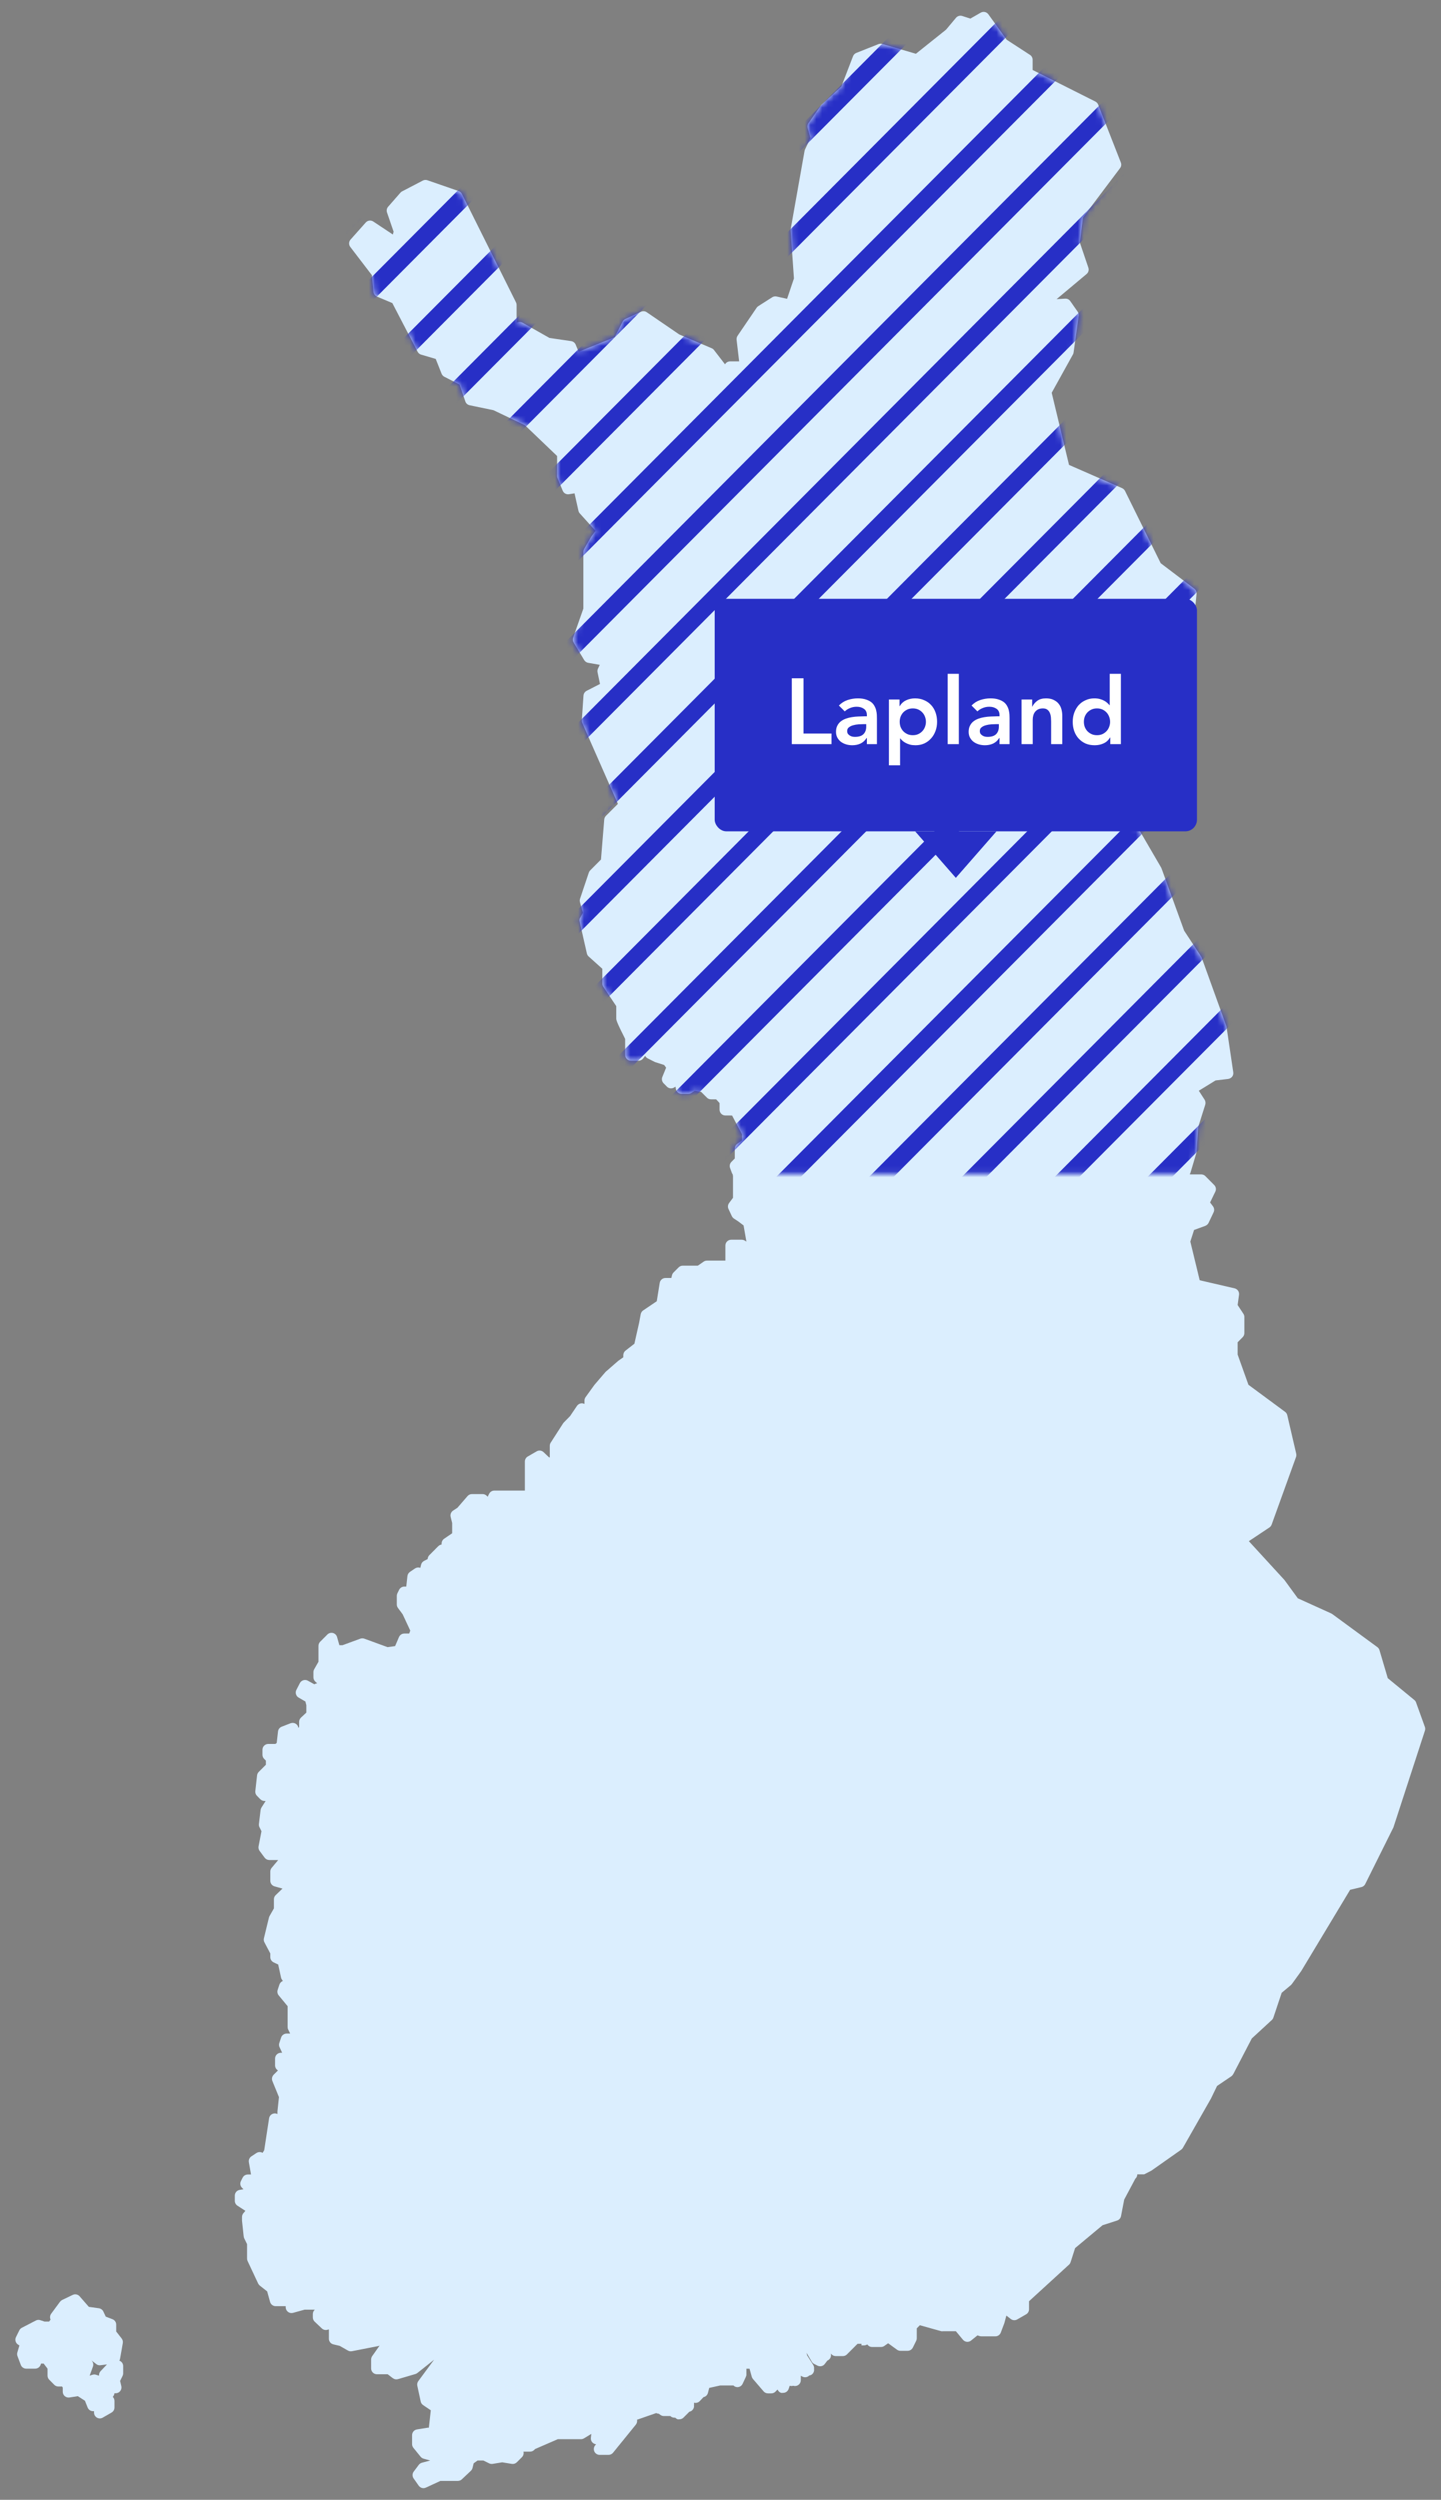
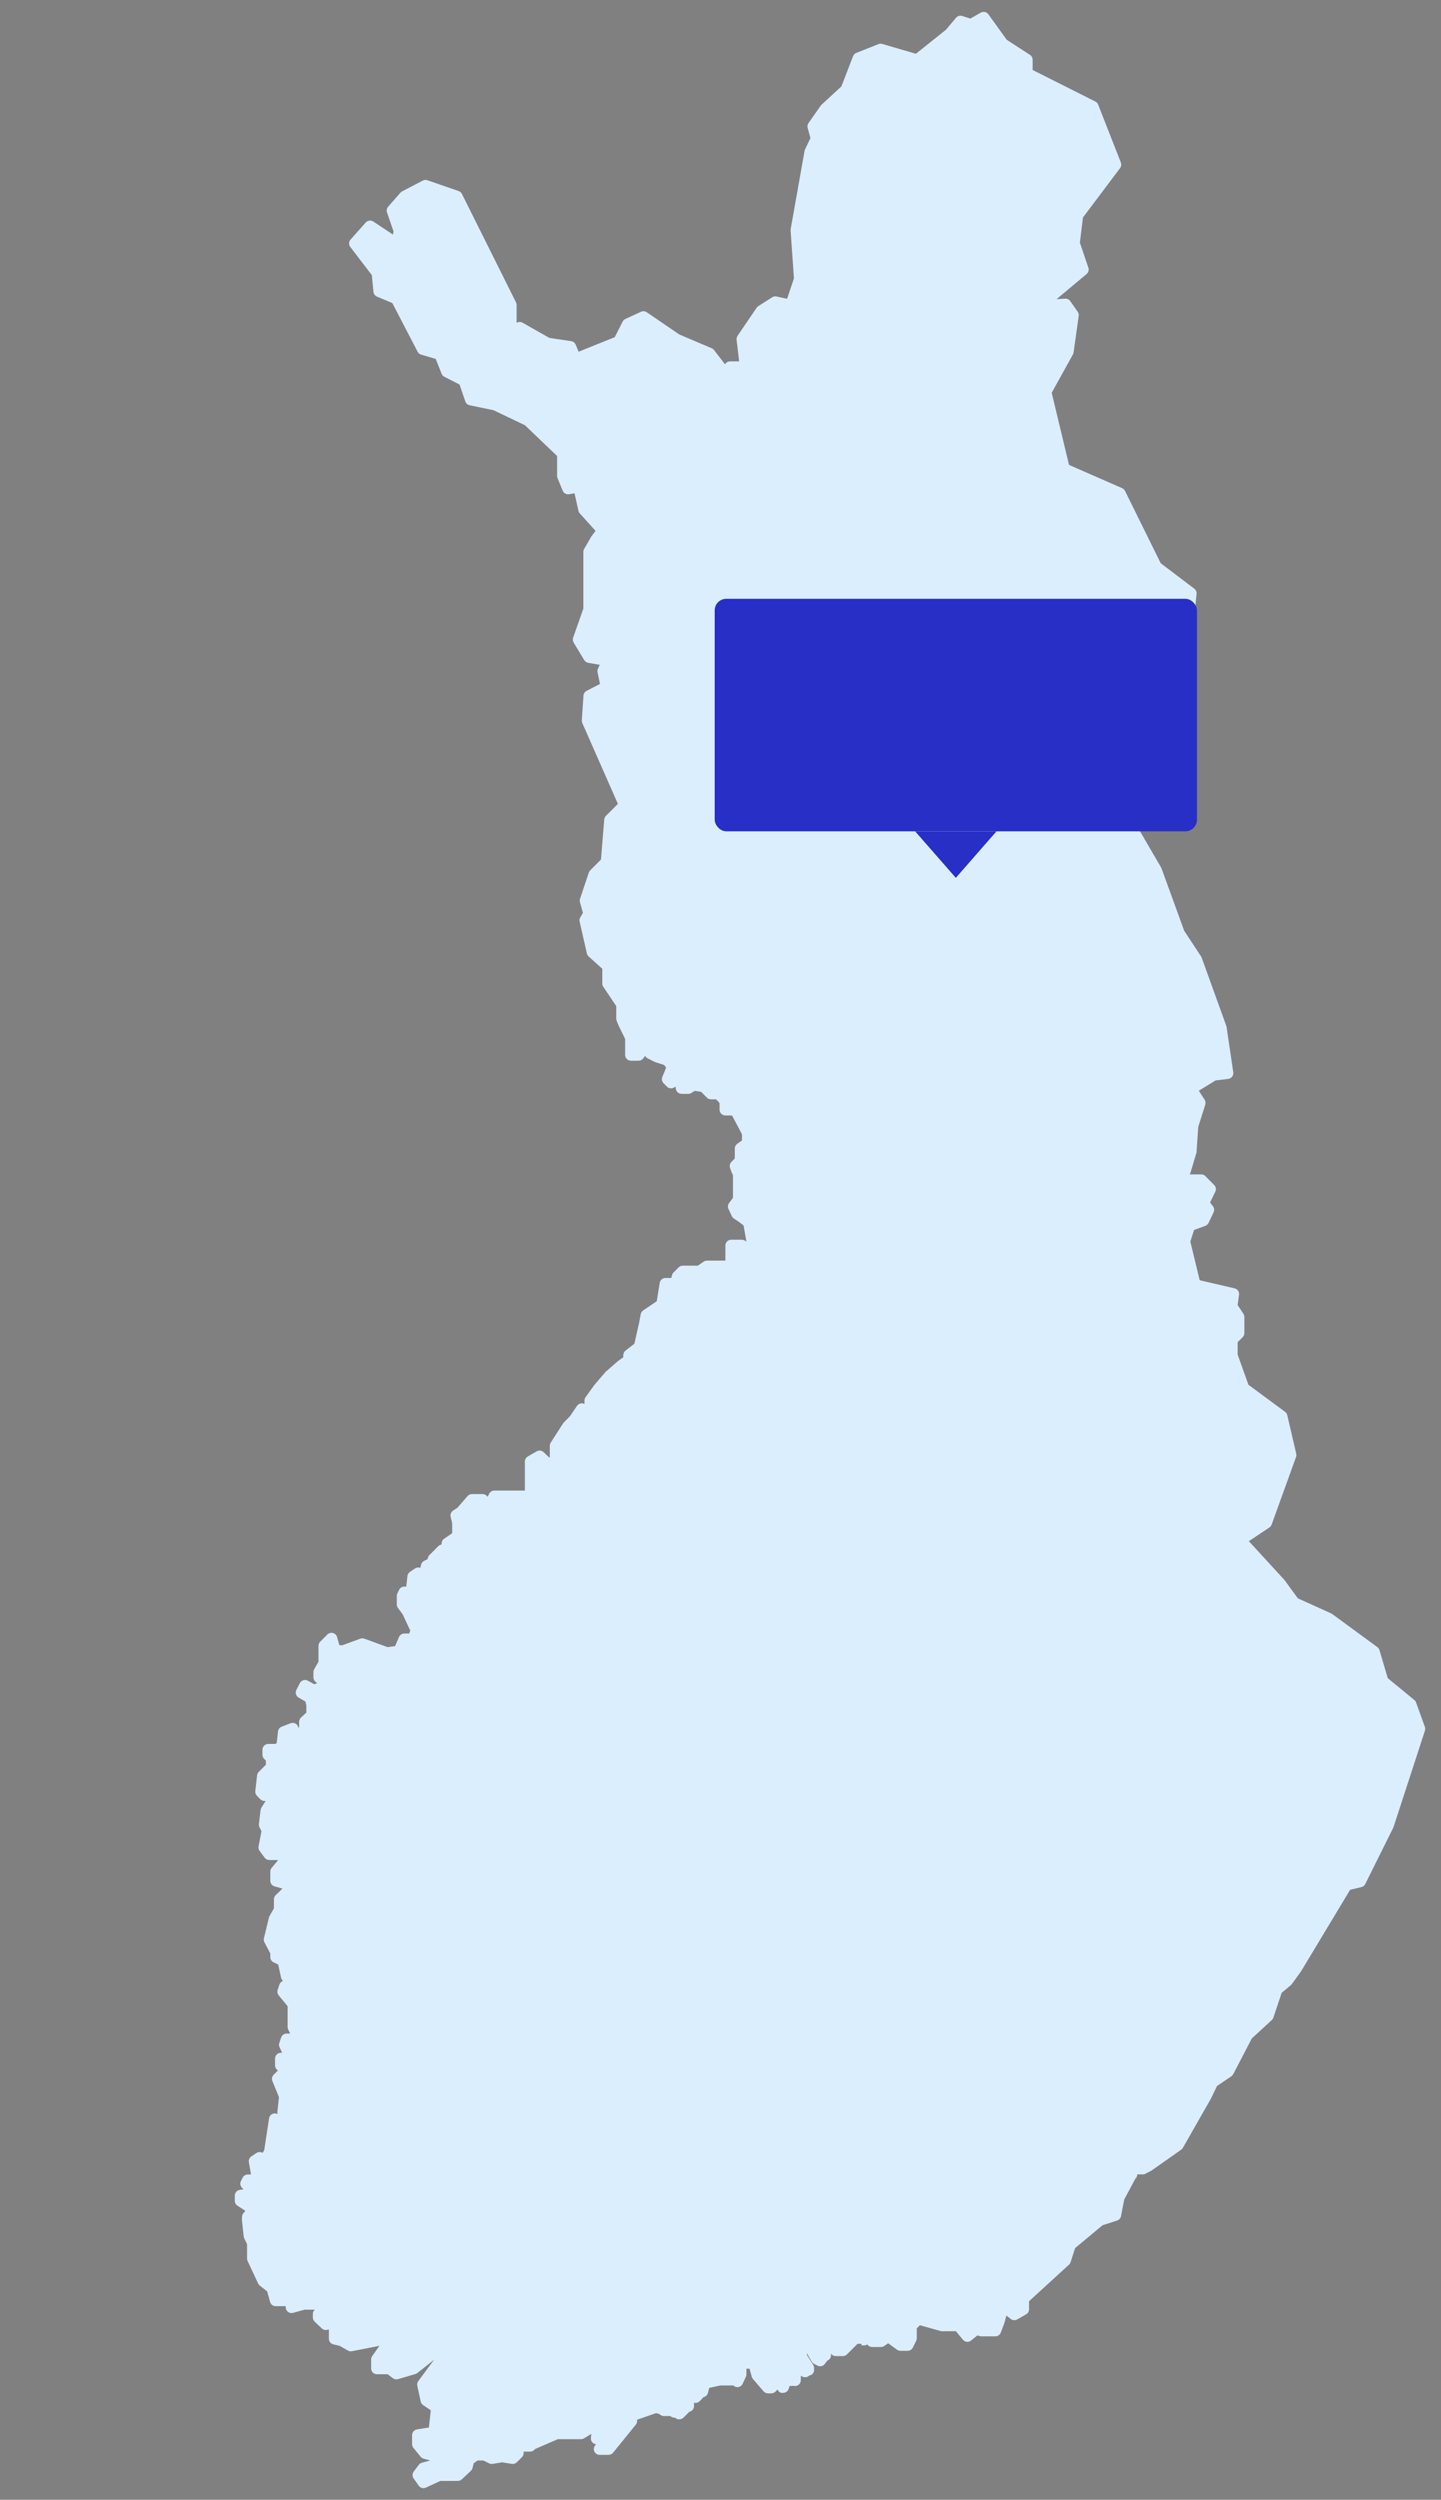
<svg xmlns="http://www.w3.org/2000/svg" width="248" height="430" viewBox="0 0 248 430" fill="none">
  <rect x="0" y="0" width="248" height="430" fill="#808080" stroke="none" />
  <path d="M243.71 292.85L245.24 297.09C245.303 297.292 245.299 297.51 245.23 297.71L239.85 314.22C239.844 314.243 239.838 314.266 239.83 314.289C239.821 314.313 239.811 314.337 239.8 314.36L235 324C234.945 324.14 234.859 324.266 234.748 324.368C234.637 324.47 234.505 324.546 234.36 324.59L232.36 325.07L223.93 339.07L222.35 341.26C222.303 341.325 222.249 341.385 222.19 341.44L220.58 342.79L219.15 347.06C219.096 347.217 219.003 347.358 218.88 347.47L215.44 350.64L212.25 356.77C212.172 356.915 212.063 357.041 211.93 357.14L209.46 358.81L208.41 360.98L203.58 369.45C203.506 369.575 203.407 369.683 203.29 369.77L198.2 373.35L198.08 373.42L196.91 374.02H195.73C195.73 374.162 195.7 374.302 195.641 374.432C195.583 374.561 195.497 374.676 195.39 374.77L193.48 378.35L192.93 381.2C192.896 381.375 192.817 381.537 192.699 381.671C192.581 381.805 192.43 381.904 192.26 381.96L189.75 382.77L185.03 386.7L184.25 389.13C184.196 389.295 184.1 389.443 183.97 389.56L177.1 395.84V397.23C177.099 397.404 177.053 397.576 176.965 397.727C176.877 397.877 176.752 398.003 176.6 398.09L175.07 398.97C174.899 399.069 174.702 399.116 174.505 399.104C174.307 399.091 174.118 399.02 173.96 398.9L173.2 398.31L172.85 399.61L172.24 401.23C172.169 401.421 172.04 401.586 171.872 401.702C171.704 401.819 171.505 401.881 171.3 401.88H168.9C168.792 401.879 168.684 401.862 168.58 401.83L168.23 401.71L167.13 402.6C166.927 402.767 166.666 402.847 166.404 402.823C166.142 402.798 165.9 402.672 165.73 402.47L164.51 401H162.28C162.188 401.015 162.093 401.015 162 401L158.31 399.97L157.78 400.5V402.2C157.783 402.356 157.748 402.51 157.68 402.65L157.1 403.82C157.017 403.986 156.888 404.126 156.729 404.223C156.57 404.32 156.387 404.371 156.2 404.37H154.96C154.752 404.369 154.549 404.302 154.38 404.18L152.85 403.07L152.2 403.53C152.03 403.649 151.828 403.712 151.62 403.71H150.09C149.927 403.71 149.765 403.67 149.62 403.594C149.476 403.517 149.352 403.406 149.26 403.27C149.095 403.381 148.9 403.44 148.7 403.44H148.26V403.16H147.59L145.77 404.98C145.678 405.074 145.567 405.15 145.445 405.201C145.324 405.253 145.193 405.279 145.06 405.28H143.83C143.669 405.28 143.51 405.24 143.368 405.166C143.225 405.091 143.102 404.982 143.01 404.85C143.016 404.886 143.016 404.923 143.01 404.96V405.01C143.037 405.23 142.989 405.453 142.875 405.643C142.761 405.833 142.587 405.979 142.38 406.06L141.95 406.63C141.809 406.817 141.607 406.949 141.378 407.002C141.15 407.055 140.91 407.026 140.7 406.92L140.12 406.63C139.944 406.541 139.798 406.402 139.7 406.23L138.82 404.72L138.9 405.14L139.96 406.81C140.087 407.013 140.136 407.254 140.1 407.49C140.131 407.682 140.105 407.879 140.025 408.057C139.945 408.235 139.815 408.385 139.65 408.49C139.535 408.561 139.405 408.605 139.27 408.62C139.122 408.77 138.93 408.869 138.721 408.903C138.513 408.938 138.299 408.905 138.11 408.81L137.82 408.66V409.43C137.82 409.695 137.715 409.95 137.527 410.137C137.34 410.325 137.086 410.43 136.82 410.43C136.715 410.429 136.611 410.412 136.51 410.38C136.315 410.441 136.106 410.441 135.91 410.38L135.73 410.92C135.661 411.127 135.525 411.305 135.345 411.428C135.164 411.551 134.948 411.611 134.73 411.6C134.628 411.619 134.523 411.619 134.42 411.6C134.285 411.553 134.162 411.478 134.059 411.38C133.955 411.282 133.874 411.162 133.82 411.03L133.45 411.4C133.264 411.585 133.013 411.689 132.75 411.69H132.16C132.018 411.689 131.877 411.657 131.747 411.596C131.618 411.536 131.503 411.448 131.41 411.34L129.59 409.22C129.493 409.11 129.422 408.98 129.38 408.84L129 407.45H128.46V408.63C128.39 408.68 128.39 408.74 128.39 408.8L127.81 410.04C127.731 410.212 127.604 410.358 127.445 410.461C127.285 410.563 127.1 410.619 126.91 410.62C126.761 410.621 126.614 410.587 126.48 410.52C126.385 410.474 126.3 410.409 126.23 410.33H123.96L122.06 410.75L121.84 411.61C121.793 411.792 121.696 411.956 121.56 412.086C121.424 412.215 121.254 412.303 121.07 412.34L120.44 413.01C120.325 413.134 120.18 413.226 120.019 413.279C119.858 413.331 119.687 413.342 119.52 413.31H119.44V413.39C119.455 413.506 119.455 413.624 119.44 413.74C119.473 413.992 119.409 414.247 119.26 414.453C119.111 414.659 118.89 414.801 118.64 414.85L117.64 415.85C117.548 415.944 117.437 416.02 117.315 416.071C117.194 416.123 117.063 416.149 116.93 416.15C116.828 416.165 116.723 416.165 116.62 416.15C116.464 416.09 116.323 415.994 116.21 415.87H116.05C115.909 415.869 115.769 415.839 115.64 415.78C115.54 415.732 115.449 415.668 115.37 415.59H114.25C114.034 415.59 113.823 415.52 113.65 415.39L113.38 415.19C113.224 415.189 113.07 415.151 112.93 415.08L109.85 416.15C109.786 416.176 109.719 416.193 109.65 416.2V416.45C109.648 416.68 109.567 416.903 109.42 417.08L105.5 421.91C105.405 422.024 105.286 422.116 105.151 422.178C105.016 422.24 104.869 422.272 104.72 422.27H103.2C103.009 422.27 102.822 422.215 102.661 422.112C102.5 422.009 102.372 421.862 102.292 421.688C102.212 421.515 102.184 421.322 102.21 421.132C102.236 420.943 102.316 420.765 102.44 420.62L102.59 420.44C102.341 420.418 102.109 420.304 101.94 420.12C101.846 420.015 101.775 419.891 101.732 419.757C101.689 419.622 101.675 419.48 101.69 419.34L101.77 418.66L100.52 419.42C100.364 419.517 100.184 419.569 100 419.57H96L92.1 421.26L91.94 421.42C91.847 421.513 91.736 421.586 91.614 421.636C91.492 421.685 91.362 421.711 91.23 421.71H90.09C90.133 421.877 90.131 422.053 90.085 422.219C90.04 422.386 89.952 422.538 89.83 422.66L88.96 423.53C88.849 423.644 88.712 423.73 88.561 423.781C88.409 423.831 88.248 423.845 88.09 423.82L86.43 423.55L84.77 423.82C84.572 423.849 84.37 423.817 84.19 423.73L83.19 423.24H82.19L81.52 423.72L81.32 424.53C81.273 424.707 81.18 424.869 81.05 425L79.5 426.46C79.407 426.553 79.296 426.626 79.174 426.676C79.052 426.725 78.922 426.751 78.79 426.75H75.79L73.3 427.9C73.17 427.966 73.026 428 72.88 428C72.719 428 72.56 427.96 72.418 427.886C72.275 427.811 72.152 427.702 72.06 427.57L71.19 426.33C71.067 426.16 71.001 425.955 71.001 425.745C71.001 425.535 71.067 425.33 71.19 425.16L72.07 423.99C72.204 423.81 72.394 423.679 72.61 423.62L74.04 423.24L72.89 422.92C72.689 422.863 72.511 422.744 72.38 422.58L71.14 421.05C70.997 420.871 70.919 420.649 70.92 420.42V418.89C70.917 418.65 71 418.417 71.155 418.234C71.309 418.05 71.524 417.928 71.76 417.89L73.58 417.6C73.656 417.585 73.734 417.585 73.81 417.6L74.14 414.6L72.81 413.7C72.599 413.554 72.452 413.332 72.4 413.08L71.82 410.38C71.791 410.24 71.791 410.095 71.822 409.955C71.853 409.816 71.914 409.684 72 409.57L74.71 405.9L71.84 408.18C71.738 408.259 71.623 408.32 71.5 408.36L68.5 409.24C68.35 409.285 68.191 409.294 68.036 409.266C67.882 409.239 67.736 409.175 67.61 409.08L66.72 408.4H64.87C64.605 408.4 64.351 408.295 64.163 408.107C63.976 407.92 63.87 407.665 63.87 407.4V405.87C63.873 405.663 63.936 405.462 64.05 405.29L65.34 403.46C65.253 403.508 65.158 403.542 65.06 403.56L60.56 404.44C60.323 404.484 60.078 404.442 59.87 404.32L58.47 403.52L57.37 403.26C57.147 403.207 56.948 403.079 56.808 402.897C56.667 402.715 56.594 402.49 56.6 402.26V400.7H56.5C56.319 400.785 56.116 400.813 55.918 400.781C55.72 400.749 55.536 400.658 55.39 400.52L54.15 399.35C54.053 399.257 53.975 399.145 53.922 399.022C53.869 398.898 53.841 398.765 53.84 398.63V398.04C53.84 397.898 53.871 397.758 53.93 397.628C53.988 397.499 54.074 397.384 54.18 397.29H52.43L50.43 397.84C50.282 397.88 50.126 397.886 49.975 397.857C49.825 397.827 49.683 397.763 49.56 397.67C49.438 397.576 49.339 397.455 49.272 397.316C49.204 397.177 49.169 397.024 49.17 396.87V396.69H47.48C47.256 396.698 47.035 396.631 46.854 396.498C46.672 396.366 46.541 396.176 46.48 395.96L45.98 394.15L44.71 393.15C44.595 393.052 44.5 392.934 44.43 392.8L42.61 388.92C42.55 388.788 42.52 388.645 42.52 388.5V386.02L42.03 385.02C41.99 384.917 41.96 384.809 41.94 384.7L41.65 382V381.35C41.65 381.218 41.675 381.088 41.725 380.966C41.774 380.844 41.848 380.733 41.94 380.64L42.23 380.29L40.87 379.41C40.73 379.32 40.614 379.195 40.533 379.049C40.453 378.902 40.411 378.737 40.41 378.57V377.69C40.407 377.45 40.49 377.217 40.645 377.034C40.799 376.85 41.014 376.728 41.25 376.69L41.9 376.58L41.65 376.33C41.502 376.182 41.405 375.992 41.37 375.786C41.336 375.579 41.368 375.367 41.46 375.18L41.75 374.6C41.833 374.432 41.961 374.29 42.12 374.191C42.279 374.092 42.463 374.04 42.65 374.04H43.2L42.83 371.93C42.797 371.741 42.819 371.545 42.893 371.368C42.968 371.191 43.092 371.039 43.25 370.93L44.13 370.35C44.351 370.203 44.62 370.149 44.88 370.2C44.99 370.221 45.095 370.261 45.19 370.32L45.47 369.87L46.31 364.38C46.338 364.197 46.417 364.025 46.537 363.884C46.657 363.742 46.814 363.637 46.99 363.58C47.242 363.499 47.515 363.52 47.75 363.64V363.18L48.01 360.73L46.88 357.97C46.806 357.789 46.786 357.59 46.824 357.398C46.861 357.207 46.954 357.03 47.09 356.89L47.84 356.14C47.688 356.052 47.561 355.925 47.473 355.772C47.386 355.619 47.34 355.446 47.34 355.27V354.1C47.34 353.835 47.446 353.58 47.633 353.393C47.821 353.205 48.075 353.1 48.34 353.1H48.56L48.09 352.1C47.996 351.862 47.996 351.598 48.09 351.36L48.38 350.48C48.447 350.281 48.575 350.109 48.746 349.987C48.916 349.865 49.121 349.799 49.33 349.8H49.94L49.61 349.13C49.535 348.992 49.498 348.837 49.5 348.68V345.09L47.98 343.25C47.864 343.115 47.785 342.95 47.754 342.775C47.722 342.599 47.738 342.418 47.8 342.25L48.09 341.37C48.137 341.229 48.214 341.101 48.316 340.994C48.418 340.886 48.542 340.803 48.68 340.75L48.5 340.48C48.429 340.378 48.382 340.262 48.36 340.14L47.88 337.92L47.09 337.55C46.919 337.468 46.774 337.339 46.673 337.178C46.572 337.017 46.519 336.83 46.52 336.64V336.02L45.52 334.13C45.398 333.911 45.362 333.654 45.42 333.41L46.29 329.83C46.317 329.739 46.353 329.652 46.4 329.57L47.14 328.27V326.71C47.14 326.578 47.165 326.448 47.215 326.326C47.264 326.204 47.338 326.093 47.43 326L48.62 324.86L47.25 324.48C47.034 324.419 46.844 324.288 46.712 324.107C46.58 323.925 46.512 323.704 46.52 323.48V321.95C46.517 321.713 46.599 321.482 46.75 321.3L47.88 319.95H46.35C46.195 319.95 46.042 319.914 45.903 319.844C45.764 319.775 45.644 319.674 45.55 319.55L44.68 318.38C44.597 318.268 44.538 318.14 44.507 318.004C44.476 317.868 44.474 317.727 44.5 317.59L45 315L44.72 314.42C44.589 314.223 44.533 313.985 44.56 313.75L44.85 311.34C44.868 311.19 44.919 311.047 45 310.92L45.72 309.79C45.654 309.8 45.587 309.8 45.52 309.79C45.389 309.791 45.258 309.765 45.136 309.716C45.015 309.666 44.904 309.593 44.81 309.5L44.23 308.91C44.125 308.805 44.044 308.678 43.994 308.538C43.944 308.398 43.925 308.248 43.94 308.1L44.24 305.4C44.263 305.174 44.362 304.962 44.52 304.8L45.76 303.56V302.85L45.47 302.56C45.376 302.467 45.301 302.357 45.249 302.235C45.198 302.113 45.171 301.982 45.17 301.85V300.98C45.17 300.715 45.276 300.46 45.463 300.273C45.651 300.085 45.905 299.98 46.17 299.98H47.38L47.62 299.82L47.85 297.82C47.873 297.639 47.945 297.469 48.058 297.326C48.17 297.183 48.32 297.074 48.49 297.01L50.01 296.42C50.152 296.366 50.304 296.344 50.455 296.358C50.606 296.371 50.752 296.418 50.883 296.496C51.013 296.574 51.123 296.681 51.206 296.808C51.289 296.935 51.342 297.079 51.36 297.23L51.48 297.05V296.19C51.48 296.054 51.507 295.918 51.56 295.793C51.613 295.667 51.692 295.554 51.79 295.46L52.72 294.59V293.31L52.56 292.68L51.4 292.01C51.179 291.884 51.015 291.678 50.941 291.434C50.867 291.191 50.888 290.928 51 290.7L51.6 289.53C51.662 289.408 51.748 289.299 51.852 289.212C51.957 289.124 52.079 289.059 52.21 289.02C52.341 288.98 52.479 288.968 52.615 288.983C52.751 288.999 52.882 289.042 53 289.11L54.1 289.72L54.2 289.67C54.32 289.603 54.454 289.566 54.59 289.56L54.25 289.24C54.152 289.146 54.073 289.033 54.02 288.907C53.967 288.781 53.94 288.646 53.94 288.51V287.64C53.939 287.465 53.984 287.292 54.07 287.14L54.81 285.84V283.11C54.81 282.978 54.835 282.848 54.885 282.726C54.934 282.604 55.008 282.493 55.1 282.4L56.34 281.16C56.461 281.038 56.611 280.949 56.775 280.902C56.94 280.855 57.114 280.851 57.28 280.89C57.448 280.93 57.602 281.013 57.728 281.13C57.855 281.248 57.948 281.396 58 281.56L58.41 283H58.94L62.02 281.87C62.241 281.795 62.48 281.795 62.7 281.87L66.7 283.33L68 283.15L68.66 281.61C68.736 281.426 68.865 281.268 69.031 281.158C69.196 281.047 69.391 280.989 69.59 280.99H70.42L70.61 280.49L69.3 277.68L68.49 276.59C68.363 276.42 68.293 276.213 68.29 276V274.5C68.291 274.343 68.329 274.189 68.4 274.05L68.69 273.47C68.773 273.302 68.901 273.16 69.06 273.061C69.219 272.962 69.403 272.91 69.59 272.91H69.92L70.12 271.1C70.137 270.955 70.185 270.816 70.261 270.691C70.337 270.567 70.439 270.461 70.56 270.38L71.43 269.79C71.563 269.702 71.715 269.647 71.873 269.63C72.031 269.612 72.192 269.633 72.34 269.69L72.47 269.15C72.504 269.009 72.568 268.877 72.658 268.763C72.748 268.649 72.861 268.556 72.99 268.49L73.6 268.18C73.609 267.928 73.713 267.689 73.89 267.51L75.42 265.97C75.576 265.812 75.78 265.71 76 265.68V265.51C76 265.346 76.04 265.185 76.117 265.04C76.194 264.895 76.305 264.772 76.44 264.68L77.82 263.74V261.98L77.56 260.93C77.509 260.73 77.52 260.518 77.594 260.325C77.667 260.131 77.799 259.965 77.97 259.85L78.73 259.35L80.46 257.35C80.554 257.24 80.671 257.152 80.802 257.092C80.933 257.031 81.076 257 81.22 257H83C83.138 256.992 83.275 257.013 83.405 257.062C83.534 257.11 83.651 257.184 83.75 257.28L83.93 257.46L84.18 256.95C84.263 256.785 84.391 256.646 84.548 256.549C84.705 256.452 84.886 256.4 85.07 256.4H90.33V251.4C90.331 251.223 90.378 251.049 90.468 250.896C90.557 250.743 90.686 250.617 90.84 250.53L92.36 249.65C92.547 249.542 92.764 249.497 92.979 249.522C93.193 249.547 93.394 249.641 93.55 249.79L94.5 250.69H94.62V248.69C94.621 248.498 94.676 248.311 94.78 248.15L96.89 244.87C96.921 244.816 96.958 244.766 97 244.72L98.11 243.59L99.3 241.83C99.383 241.706 99.493 241.602 99.621 241.526C99.749 241.45 99.892 241.404 100.04 241.39C100.23 241.373 100.421 241.412 100.59 241.5V240.92C100.589 240.713 100.652 240.51 100.77 240.34L102.3 238.22L104.17 236.04C104.202 235.998 104.239 235.961 104.28 235.93L106.38 234.1L107.27 233.47V233.11C107.27 232.955 107.307 232.802 107.376 232.663C107.445 232.524 107.546 232.403 107.67 232.31L109.18 231.14L109.99 227.55L110.27 226.05C110.295 225.921 110.345 225.798 110.417 225.688C110.489 225.578 110.582 225.484 110.69 225.41L113.03 223.83L113.54 220.67C113.579 220.433 113.701 220.218 113.884 220.064C114.068 219.91 114.301 219.827 114.54 219.83H115.54L115.65 219.36C115.694 219.178 115.787 219.012 115.92 218.88L116.79 218.01C116.883 217.915 116.993 217.84 117.115 217.789C117.237 217.737 117.368 217.711 117.5 217.71H120.1L121.1 217.02C121.27 216.901 121.473 216.838 121.68 216.84H124.84C124.835 216.78 124.835 216.72 124.84 216.66V214.25C124.84 213.985 124.946 213.73 125.133 213.543C125.321 213.355 125.575 213.25 125.84 213.25H127.66C127.852 213.25 128.039 213.306 128.2 213.41L128.46 213.57L127.97 210.79L127.13 210.15L126.3 209.6C126.148 209.498 126.027 209.356 125.95 209.19L125.37 207.95C125.297 207.789 125.268 207.612 125.286 207.436C125.303 207.261 125.367 207.093 125.47 206.95L126.15 206.04V202.26C126.111 202.151 126.09 202.036 126.09 201.92H126.02L125.65 200.92C125.583 200.74 125.568 200.544 125.609 200.356C125.65 200.168 125.744 199.996 125.88 199.86L126.46 199.27V197.57C126.459 197.41 126.497 197.251 126.57 197.109C126.643 196.966 126.75 196.843 126.88 196.75L127.7 196.17V195.11L125.99 191.88C125.898 191.895 125.803 191.895 125.71 191.88H124.84C124.575 191.88 124.321 191.775 124.133 191.587C123.946 191.4 123.84 191.145 123.84 190.88V189.74L123.25 189.1H122.37C122.239 189.101 122.108 189.075 121.986 189.026C121.865 188.976 121.754 188.903 121.66 188.81L120.66 187.81L119.55 187.64L119 188C118.848 188.099 118.672 188.154 118.49 188.16H117.32C117.081 188.163 116.848 188.08 116.664 187.926C116.481 187.772 116.359 187.557 116.32 187.32L116.26 186.92L115.99 187.08C115.799 187.191 115.577 187.235 115.358 187.206C115.139 187.177 114.936 187.076 114.78 186.92L114.2 186.33C114.064 186.19 113.971 186.013 113.933 185.821C113.896 185.629 113.916 185.431 113.99 185.25L114.64 183.65L114.3 183.19L112.79 182.71L112.65 182.65L111.48 182.06C111.332 181.986 111.205 181.876 111.11 181.74L111.03 181.62L110.69 182.07C110.597 182.191 110.478 182.289 110.341 182.357C110.204 182.424 110.053 182.46 109.9 182.46H108.59C108.325 182.46 108.071 182.355 107.883 182.167C107.696 181.98 107.59 181.725 107.59 181.46V178.71C106.06 175.7 106.06 175.42 106.06 175.18V173.07L103.83 169.74C103.721 169.577 103.662 169.386 103.66 169.19V166.64L101.3 164.52C101.149 164.381 101.045 164.2 101 164L99.77 158.58C99.713 158.391 99.713 158.189 99.77 158L100.32 157.01L99.82 155.21C99.761 155.018 99.761 154.812 99.82 154.62L101.34 150.09C101.39 149.947 101.473 149.817 101.58 149.71L103.43 147.85L103.99 140.98C104.006 140.743 104.105 140.52 104.27 140.35L106.34 138.28L100.21 124.36C100.149 124.211 100.122 124.051 100.13 123.89L100.42 119.66C100.431 119.487 100.486 119.319 100.58 119.173C100.675 119.028 100.806 118.91 100.96 118.83L103.26 117.65L102.84 115.65C102.793 115.43 102.821 115.201 102.92 115L103.22 114.36L101.22 114.01C101.08 113.985 100.947 113.93 100.83 113.849C100.712 113.767 100.614 113.662 100.54 113.54L98.73 110.54C98.652 110.412 98.603 110.269 98.588 110.12C98.572 109.971 98.59 109.821 98.64 109.68L100.4 104.68V94.92C100.4 94.74 100.449 94.564 100.54 94.41L101.77 92.29C101.79 92.254 101.814 92.221 101.84 92.19L102.5 91.32L99.79 88.32C99.671 88.19 99.588 88.032 99.55 87.86L98.88 84.86L98 85C97.763 85.057 97.513 85.025 97.298 84.911C97.083 84.797 96.916 84.608 96.83 84.38L95.96 82.26C95.909 82.14 95.882 82.011 95.88 81.88V78.44L90.35 73.15L84.93 70.56L80.83 69.71C80.662 69.676 80.506 69.599 80.377 69.487C80.247 69.375 80.149 69.231 80.09 69.07L79.09 66.15L76.46 64.8C76.252 64.69 76.089 64.509 76 64.29L74.99 61.74L72.47 61C72.342 60.961 72.223 60.897 72.12 60.811C72.016 60.725 71.932 60.619 71.87 60.5L67.52 52.13L64.88 51.02C64.713 50.95 64.568 50.836 64.46 50.69C64.353 50.543 64.287 50.371 64.27 50.19L64 47.33L60.28 42.47C60.142 42.284 60.072 42.056 60.083 41.824C60.093 41.593 60.185 41.372 60.34 41.2L62.95 38.27C63.112 38.091 63.332 37.977 63.571 37.947C63.809 37.918 64.051 37.976 64.25 38.11L67.61 40.34L67.74 39.85L66.61 36.56C66.55 36.392 66.535 36.21 66.569 36.034C66.602 35.858 66.682 35.694 66.8 35.56L68.91 33.15C68.988 33.052 69.087 32.973 69.2 32.92L72.77 31.06C72.888 30.999 73.017 30.963 73.149 30.953C73.281 30.942 73.415 30.958 73.54 31L78.92 32.86C79.045 32.901 79.161 32.966 79.26 33.052C79.36 33.138 79.441 33.243 79.5 33.36L88.8 52C88.87 52.136 88.908 52.287 88.91 52.44V55.51L89.08 55.45C89.218 55.397 89.365 55.374 89.512 55.385C89.659 55.395 89.802 55.438 89.93 55.51L94.56 58.13L98.31 58.68C98.48 58.707 98.641 58.777 98.775 58.884C98.91 58.991 99.015 59.131 99.08 59.29L99.58 60.5L105.8 58L107.15 55.33C107.251 55.128 107.416 54.966 107.62 54.87L110.31 53.63C110.469 53.554 110.646 53.521 110.821 53.535C110.997 53.55 111.165 53.61 111.31 53.71L116.9 57.53L122.48 59.9C122.64 59.965 122.778 60.072 122.88 60.21L124.78 62.67C124.867 62.516 124.993 62.387 125.146 62.297C125.299 62.208 125.473 62.16 125.65 62.16H127.21L126.77 58.46C126.743 58.218 126.799 57.975 126.93 57.77L130.21 52.95C130.283 52.838 130.378 52.742 130.49 52.67L132.89 51.14C133.112 50.996 133.382 50.946 133.64 51L135.46 51.4L136.64 47.9L136.07 39.7C136.061 39.62 136.061 39.54 136.07 39.46L138.47 25.94C138.49 25.85 138.52 25.763 138.56 25.68L139.48 23.75L139 22C138.962 21.858 138.955 21.708 138.981 21.563C139.007 21.418 139.065 21.28 139.15 21.16L141.26 18.16C141.299 18.1 141.346 18.046 141.4 18L144.81 14.86L146.81 9.67C146.861 9.541 146.937 9.423 147.035 9.325C147.134 9.227 147.251 9.15 147.38 9.1L151.23 7.57C151.441 7.498 151.67 7.498 151.88 7.57L157.63 9.25L162.82 5.1L164.54 3.05C164.669 2.9 164.839 2.791 165.03 2.738C165.22 2.684 165.422 2.689 165.61 2.75L167 3.2L168.78 2.18C168.996 2.053 169.25 2.012 169.495 2.064C169.739 2.116 169.955 2.257 170.1 2.46L173.26 6.84L177.26 9.44C177.401 9.53 177.517 9.655 177.597 9.801C177.678 9.948 177.72 10.113 177.72 10.28V12.04L188.52 17.47C188.74 17.581 188.911 17.77 189 18L192.89 27.93C192.959 28.093 192.983 28.272 192.961 28.448C192.938 28.623 192.869 28.79 192.76 28.93L186.38 37.41L185.85 41.74L187.31 46.05C187.375 46.242 187.38 46.449 187.325 46.643C187.269 46.838 187.156 47.011 187 47.14L181.84 51.46L183.31 51.37C183.483 51.358 183.656 51.392 183.812 51.467C183.968 51.543 184.102 51.657 184.2 51.8L185.48 53.63C185.622 53.834 185.683 54.084 185.65 54.33L184.77 60.61C184.76 60.733 184.722 60.853 184.66 60.96L181 67.56L183.98 79.97L193.12 83.97C193.336 84.069 193.512 84.238 193.62 84.45L199.76 96.88L205.54 101.26C205.677 101.364 205.785 101.501 205.853 101.659C205.922 101.816 205.948 101.989 205.93 102.16L205.35 108.16C205.341 108.291 205.3 108.418 205.23 108.53L192.42 132.47L191.68 135.24L199.84 149.24C199.868 149.291 199.891 149.345 199.91 149.4L203.8 160.1L206.72 164.54C206.762 164.606 206.795 164.676 206.82 164.75L211.04 176.44C211.053 176.475 211.064 176.51 211.073 176.547C211.08 176.574 211.086 176.602 211.09 176.63L212.25 184.45C212.27 184.581 212.263 184.715 212.231 184.844C212.198 184.973 212.14 185.094 212.06 185.2C211.891 185.411 211.648 185.55 211.38 185.59L209.2 185.85L206.32 187.62L207.32 189.17C207.395 189.295 207.443 189.434 207.462 189.579C207.481 189.723 207.47 189.87 207.43 190.01L206.22 193.84L205.94 197.96C205.95 198.033 205.95 198.107 205.94 198.18L204.85 201.84H204.79C204.793 201.874 204.794 201.908 204.794 201.941C204.793 201.964 204.792 201.987 204.79 202.01H206.73C206.862 202.009 206.992 202.034 207.114 202.084C207.236 202.134 207.347 202.207 207.44 202.3L208.97 203.84C209.116 203.987 209.213 204.176 209.247 204.38C209.281 204.584 209.251 204.794 209.16 204.98L208.26 206.84L208.77 207.52C208.874 207.663 208.938 207.831 208.955 208.006C208.973 208.182 208.943 208.359 208.87 208.52L208 210.35C207.882 210.583 207.683 210.764 207.44 210.86L205.5 211.57L204.86 213.57L206.47 220.22L212.47 221.61C212.714 221.665 212.929 221.81 213.071 222.015C213.214 222.221 213.274 222.472 213.24 222.72L213 224.48L214 226C214.116 226.178 214.172 226.388 214.16 226.6V229.31C214.159 229.572 214.055 229.824 213.87 230.01L213 230.89V233L214.86 238.2L221.16 242.85C221.35 242.989 221.485 243.191 221.54 243.42L223.07 250C223.12 250.187 223.12 250.383 223.07 250.57L218.85 262.26C218.776 262.461 218.639 262.633 218.46 262.75L214.93 265.1L221.04 271.76L221.11 271.85L223.36 274.93L229.08 277.52L229.26 277.62L237.04 283.32C237.217 283.448 237.347 283.631 237.41 283.84L238.84 288.67L243.41 292.42C243.549 292.532 243.653 292.681 243.71 292.85Z" fill="#DBEEFE" />
-   <path fill-rule="evenodd" clip-rule="evenodd" d="M21.123 402.633C21.158 402.776 21.16 402.925 21.13 403.07L20.66 405.75C20.64 405.86 20.599 405.965 20.54 406.06C20.734 406.13 20.901 406.258 21.019 406.426C21.137 406.594 21.2 406.794 21.2 407V408.26C21.198 408.413 21.16 408.564 21.09 408.7L20.67 409.55L20.88 410.44C20.916 410.589 20.916 410.744 20.882 410.893C20.848 411.043 20.78 411.182 20.683 411.301C20.587 411.42 20.464 411.515 20.325 411.579C20.186 411.643 20.033 411.674 19.88 411.67H19.7C19.684 411.823 19.633 411.97 19.55 412.1L19.41 412.29C19.503 412.383 19.576 412.494 19.626 412.616C19.676 412.738 19.701 412.868 19.7 413V414.12C19.701 414.296 19.655 414.469 19.567 414.622C19.48 414.775 19.353 414.902 19.2 414.99L17.67 415.87C17.521 415.955 17.352 415.999 17.18 416C16.915 416 16.661 415.895 16.473 415.707C16.286 415.52 16.18 415.265 16.18 415V414.74C15.954 414.779 15.72 414.738 15.52 414.626C15.32 414.513 15.164 414.334 15.08 414.12L14.62 412.96L13.39 412.17L11.95 412.4C11.808 412.421 11.663 412.412 11.525 412.372C11.387 412.332 11.259 412.263 11.15 412.17C11.04 412.076 10.952 411.96 10.892 411.828C10.832 411.697 10.8 411.554 10.8 411.41V410.69L10.68 410.51H10.05C9.919 410.511 9.788 410.485 9.666 410.436C9.545 410.386 9.434 410.313 9.34 410.22L8.47 409.34C8.378 409.246 8.304 409.136 8.255 409.014C8.205 408.892 8.18 408.762 8.18 408.63V407.44L7.52 406.57H7.06L7 406.76C6.931 406.967 6.795 407.145 6.615 407.268C6.434 407.391 6.218 407.451 6 407.44H4.52C4.317 407.441 4.118 407.381 3.95 407.267C3.783 407.152 3.653 406.989 3.58 406.8L3 405.26C2.926 405.046 2.926 404.814 3 404.6L3.34 403.45L3.09 403.29C2.887 403.155 2.741 402.95 2.678 402.714C2.615 402.479 2.641 402.228 2.75 402.01L3.33 400.84C3.426 400.65 3.581 400.496 3.77 400.4L6.17 399.16C6.287 399.096 6.416 399.058 6.549 399.047C6.682 399.037 6.815 399.055 6.94 399.1L7.66 399.34H8.45L8.7 399C8.627 398.839 8.598 398.662 8.616 398.486C8.633 398.311 8.697 398.143 8.8 398L10.32 395.94C10.423 395.808 10.552 395.698 10.7 395.62L12.52 394.75C12.719 394.655 12.943 394.628 13.158 394.673C13.373 394.718 13.567 394.833 13.71 395L15.29 396.81L17.02 397.05C17.186 397.073 17.343 397.137 17.478 397.237C17.613 397.336 17.72 397.468 17.79 397.62L18.2 398.49L19.35 398.93C19.542 399.001 19.707 399.13 19.823 399.298C19.939 399.466 20.001 399.666 20 399.87V401.05L20.93 402.24C21.023 402.355 21.089 402.489 21.123 402.633ZM17.04 408.56C17.039 408.304 17.135 408.057 17.31 407.87L18.41 406.71L17.29 406.85C17.157 406.869 17.021 406.86 16.891 406.822C16.762 406.784 16.642 406.718 16.54 406.63L15.71 405.99C15.861 406.121 15.969 406.293 16.02 406.486C16.072 406.678 16.065 406.882 16 407.07L15.43 408.65L15.91 408.49C16.011 408.459 16.115 408.442 16.22 408.44C16.326 408.436 16.431 408.453 16.53 408.49L17.04 408.65V408.56Z" fill="#DBEEFE" />
  <mask id="mask0_8149_42357" style="mask-type:alpha" maskUnits="userSpaceOnUse" x="60" y="2" width="153" height="200">
-     <path d="M114.271 183.2L114.611 183.66L113.961 185.26C113.887 185.441 113.867 185.639 113.904 185.831C113.941 186.023 114.034 186.2 114.171 186.34L114.751 186.93C114.907 187.086 115.11 187.187 115.329 187.216C115.548 187.245 115.77 187.201 115.961 187.09L116.231 186.93L116.291 187.33C116.329 187.567 116.451 187.782 116.635 187.936C116.818 188.09 117.051 188.173 117.291 188.17H118.461C118.654 188.166 118.841 188.107 119.001 188L119.551 187.64L120.661 187.81L121.661 188.81C121.754 188.903 121.865 188.976 121.987 189.026C122.109 189.075 122.239 189.101 122.371 189.1H123.251L123.841 189.74V190.88C123.841 191.145 123.946 191.4 124.134 191.587C124.321 191.775 124.576 191.88 124.841 191.88H125.711C125.804 191.895 125.898 191.895 125.991 191.88L127.701 195.11V196.17L126.881 196.75C126.75 196.843 126.644 196.966 126.571 197.109C126.498 197.251 126.46 197.41 126.461 197.57V199.27L125.881 199.86C125.745 199.996 125.651 200.168 125.61 200.356C125.569 200.544 125.583 200.74 125.651 200.92L126.021 201.92H204.831L205.921 198.26C205.93 198.187 205.93 198.113 205.921 198.04L206.201 193.92L207.411 190.09C207.451 189.95 207.462 189.803 207.443 189.659C207.424 189.514 207.376 189.375 207.301 189.25L206.301 187.7L209.181 185.93L211.361 185.67C211.628 185.63 211.871 185.491 212.041 185.28C212.121 185.174 212.179 185.053 212.211 184.924C212.244 184.795 212.251 184.661 212.231 184.53L211.071 176.71C211.06 176.645 211.044 176.582 211.021 176.52L206.801 164.83C206.776 164.756 206.742 164.686 206.701 164.62L203.781 160.18L199.891 149.48C199.872 149.425 199.848 149.371 199.821 149.32L191.661 135.32L192.401 132.55L205.211 108.61C205.28 108.498 205.322 108.371 205.331 108.24L205.911 102.24C205.929 102.069 205.902 101.896 205.834 101.739C205.766 101.581 205.658 101.444 205.521 101.34L199.741 96.96L193.601 84.53C193.493 84.318 193.317 84.149 193.101 84.05L183.961 80.05L181.001 67.56L184.661 60.96C184.723 60.853 184.76 60.733 184.771 60.61L185.651 54.33C185.683 54.084 185.623 53.834 185.481 53.63L184.201 51.8C184.103 51.657 183.969 51.543 183.813 51.467C183.657 51.392 183.484 51.358 183.311 51.37L181.841 51.46L187.001 47.14C187.157 47.011 187.27 46.838 187.325 46.643C187.381 46.449 187.376 46.242 187.311 46.05L185.851 41.74L186.381 37.41L192.761 28.93C192.869 28.79 192.938 28.623 192.961 28.448C192.984 28.272 192.96 28.093 192.891 27.93L189.001 18C188.912 17.77 188.741 17.581 188.521 17.47L177.721 12.04V10.28C177.721 10.113 177.678 9.948 177.598 9.801C177.518 9.655 177.402 9.53 177.261 9.44L173.261 6.84L170.101 2.46C169.956 2.257 169.74 2.116 169.495 2.064C169.251 2.012 168.996 2.053 168.781 2.18L167.001 3.2L165.611 2.75C165.423 2.689 165.221 2.684 165.03 2.738C164.84 2.791 164.67 2.9 164.541 3.05L162.821 5.1L157.631 9.25L151.881 7.57C151.67 7.498 151.442 7.498 151.231 7.57L147.381 9.1C147.252 9.15 147.134 9.227 147.036 9.325C146.938 9.423 146.861 9.541 146.811 9.67L144.811 14.86L141.401 18C141.346 18.046 141.299 18.1 141.261 18.16L139.151 21.16C139.066 21.28 139.008 21.418 138.982 21.563C138.956 21.708 138.962 21.858 139.001 22L139.481 23.75L138.561 25.68C138.521 25.763 138.49 25.85 138.471 25.94L136.071 39.46C136.061 39.54 136.061 39.62 136.071 39.7L136.641 47.9L135.461 51.4L133.641 51C133.382 50.946 133.113 50.996 132.891 51.14L130.491 52.67C130.379 52.742 130.283 52.838 130.211 52.95L126.931 57.77C126.8 57.975 126.744 58.218 126.771 58.46L127.211 62.16H125.651C125.474 62.16 125.3 62.208 125.147 62.297C124.994 62.387 124.868 62.516 124.781 62.67L122.881 60.21C122.778 60.072 122.64 59.965 122.481 59.9L116.901 57.53L111.311 53.71C111.166 53.61 110.997 53.55 110.822 53.535C110.646 53.521 110.47 53.554 110.311 53.63L107.621 54.87C107.417 54.966 107.251 55.128 107.151 55.33L105.801 58L99.581 60.5L99.081 59.29C99.016 59.131 98.911 58.991 98.776 58.884C98.641 58.777 98.481 58.707 98.311 58.68L94.561 58.13L89.931 55.51C89.802 55.438 89.66 55.395 89.513 55.385C89.366 55.374 89.218 55.397 89.081 55.45L88.911 55.51V52.44C88.909 52.287 88.871 52.136 88.801 52L79.501 33.36C79.442 33.243 79.36 33.138 79.261 33.052C79.161 32.966 79.046 32.901 78.921 32.86L73.541 31C73.415 30.958 73.282 30.942 73.15 30.953C73.018 30.963 72.889 30.999 72.771 31.06L69.201 32.92C69.088 32.973 68.988 33.052 68.911 33.15L66.801 35.56C66.683 35.694 66.603 35.858 66.569 36.034C66.536 36.21 66.55 36.392 66.611 36.56L67.741 39.85L67.611 40.34L64.251 38.11C64.051 37.976 63.81 37.918 63.571 37.947C63.332 37.977 63.112 38.091 62.951 38.27L60.341 41.2C60.185 41.372 60.094 41.593 60.083 41.824C60.072 42.056 60.142 42.284 60.281 42.47L64.001 47.33L64.271 50.19C64.288 50.371 64.353 50.543 64.461 50.69C64.568 50.836 64.713 50.95 64.881 51.02L67.521 52.13L71.871 60.5C71.932 60.619 72.017 60.725 72.12 60.811C72.223 60.897 72.343 60.961 72.471 61L74.991 61.74L76.001 64.29C76.089 64.509 76.252 64.69 76.461 64.8L79.091 66.15L80.091 69.07C80.149 69.231 80.248 69.375 80.377 69.487C80.507 69.599 80.663 69.676 80.831 69.71L84.931 70.56L90.351 73.15L95.881 78.44V81.88C95.882 82.011 95.91 82.14 95.961 82.26L96.831 84.38C96.917 84.608 97.083 84.797 97.299 84.911C97.514 85.025 97.764 85.057 98.001 85L98.881 84.86L99.551 87.86C99.589 88.032 99.672 88.19 99.791 88.32L102.501 91.32L101.841 92.19C101.814 92.221 101.791 92.254 101.771 92.29L100.541 94.41C100.449 94.564 100.401 94.74 100.401 94.92V104.68L98.641 109.68C98.591 109.821 98.573 109.971 98.588 110.12C98.604 110.269 98.653 110.412 98.731 110.54L100.541 113.54C100.614 113.662 100.713 113.767 100.83 113.849C100.947 113.93 101.081 113.985 101.221 114.01L103.221 114.36L102.921 115C102.822 115.201 102.794 115.43 102.841 115.65L103.261 117.65L100.961 118.83C100.807 118.91 100.676 119.028 100.581 119.173C100.486 119.319 100.431 119.487 100.421 119.66L100.131 123.89C100.123 124.051 100.15 124.211 100.211 124.36L106.341 138.28L104.271 140.35C104.106 140.52 104.007 140.743 103.991 140.98L103.431 147.85L101.581 149.71C101.473 149.817 101.391 149.947 101.341 150.09L99.821 154.62C99.762 154.812 99.762 155.018 99.821 155.21L100.321 157.01L99.771 158C99.714 158.189 99.714 158.391 99.771 158.58L101.001 164C101.045 164.2 101.15 164.381 101.301 164.52L103.661 166.64V169.19C103.662 169.386 103.722 169.577 103.831 169.74L106.061 173.07V175.18C106.061 175.42 106.061 175.7 107.591 178.71V181.46C107.591 181.725 107.696 181.98 107.884 182.167C108.071 182.355 108.326 182.46 108.591 182.46H109.901C110.054 182.46 110.204 182.424 110.341 182.357C110.478 182.289 110.598 182.191 110.691 182.07L111.031 181.62L111.111 181.74C111.206 181.876 111.333 181.986 111.481 182.06L112.651 182.65L112.791 182.71L114.271 183.2Z" fill="#919191" />
-   </mask>
+     </mask>
  <g mask="url(#mask0_8149_42357)">
-     <path fill-rule="evenodd" clip-rule="evenodd" d="M-170.383 267.062L268.837 -174.218L270.963 -172.101L-168.257 269.179L-170.383 267.062ZM276.797 -166.168L-162.413 275.102L-160.286 277.219L278.924 -164.051L276.797 -166.168ZM-154.443 283.142L284.777 -158.138L286.904 -156.021L-152.316 285.259L-154.443 283.142ZM292.737 -150.058L-146.473 291.182L-144.347 293.299L294.863 -147.941L292.737 -150.058ZM-138.503 299.222L300.717 -142.058L302.844 -139.941L-136.376 301.339L-138.503 299.222ZM308.677 -134.008L-130.533 307.262L-128.406 309.379L310.804 -131.891L308.677 -134.008ZM-122.553 315.302L316.657 -125.968L318.784 -123.851L-120.426 317.419L-122.553 315.302ZM324.627 -117.928L-114.583 323.352L-112.456 325.469L326.754 -115.811L324.627 -117.928ZM-106.613 331.382L332.597 -109.888L334.724 -107.771L-104.487 333.499L-106.613 331.382ZM-98.643 339.432L340.567 -101.848L342.694 -99.731L-96.516 341.549L-98.643 339.432ZM348.537 -93.808L-90.673 347.462L-88.546 349.579L350.664 -91.691L348.537 -93.808ZM-10.943 427.942L428.277 -13.378L430.404 -11.261L-8.816 430.059L-10.943 427.942ZM420.307 -21.418L-18.903 419.852L-16.776 421.969L422.434 -19.301L420.307 -21.418ZM-26.883 411.822L412.337 -29.458L414.464 -27.341L-24.756 413.939L-26.883 411.822ZM404.357 -37.508L-34.853 403.772L-32.727 405.889L406.484 -35.391L404.357 -37.508ZM-42.823 395.732L396.387 -45.538L398.514 -43.421L-40.697 397.849L-42.823 395.732ZM388.417 -53.588L-50.793 387.692L-48.666 389.809L390.544 -51.471L388.417 -53.588ZM-58.763 379.652L380.447 -61.618L382.574 -59.501L-56.636 381.769L-58.763 379.652ZM372.477 -69.668L-66.743 371.612L-64.617 373.729L374.604 -67.551L372.477 -69.668ZM-74.703 363.572L364.507 -77.698L366.634 -75.581L-72.576 365.689L-74.703 363.572ZM356.527 -85.748L-82.683 355.522L-80.556 357.639L358.654 -83.631L356.527 -85.748ZM-2.963 435.942L436.247 -5.338L438.374 -3.221L-0.836 438.059L-2.963 435.942ZM516.317 74.812L77.097 516.092L79.224 518.209L518.444 76.929L516.317 74.812ZM69.127 508.042L508.337 66.772L510.464 68.889L71.254 510.159L69.127 508.042ZM500.377 58.732L61.157 500.012L63.283 502.129L502.504 60.849L500.377 58.732ZM53.177 491.942L492.397 50.682L494.523 52.799L55.303 494.059L53.177 491.942ZM484.427 42.652L45.217 483.942L47.344 486.059L486.554 44.769L484.427 42.652ZM37.237 475.882L476.457 34.602L478.584 36.719L39.364 477.999L37.237 475.882ZM468.487 26.572L29.277 467.842L31.404 469.959L470.614 28.689L468.487 26.572ZM21.297 459.802L460.517 18.522L462.643 20.639L23.424 461.919L21.297 459.802ZM452.537 10.492L13.337 451.762L15.464 453.879L454.664 12.609L452.537 10.492ZM5.357 443.712L444.567 2.442L446.694 4.559L7.484 445.829L5.357 443.712ZM524.277 82.852L85.067 524.122L87.194 526.239L526.404 84.969L524.277 82.852Z" fill="#272FC6" />
-   </g>
+     </g>
  <rect x="123" y="103" width="83" height="40" rx="2" fill="#272FC6" />
-   <path d="M136.272 116.672H138.288V126.176H143.104V128H136.272V116.672ZM149.193 126.944H149.145C148.867 127.381 148.515 127.701 148.089 127.904C147.662 128.096 147.193 128.192 146.681 128.192C146.329 128.192 145.982 128.144 145.641 128.048C145.31 127.952 145.011 127.808 144.745 127.616C144.489 127.424 144.281 127.184 144.121 126.896C143.961 126.608 143.881 126.272 143.881 125.888C143.881 125.472 143.955 125.12 144.105 124.832C144.254 124.533 144.451 124.288 144.697 124.096C144.953 123.893 145.246 123.733 145.577 123.616C145.907 123.499 146.249 123.413 146.601 123.36C146.963 123.296 147.326 123.259 147.689 123.248C148.051 123.227 148.393 123.216 148.713 123.216H149.193V123.008C149.193 122.528 149.027 122.171 148.697 121.936C148.366 121.691 147.945 121.568 147.433 121.568C147.027 121.568 146.649 121.643 146.297 121.792C145.945 121.931 145.641 122.123 145.385 122.368L144.377 121.36C144.803 120.923 145.299 120.608 145.865 120.416C146.441 120.224 147.033 120.128 147.641 120.128C148.185 120.128 148.643 120.192 149.017 120.32C149.39 120.437 149.699 120.592 149.945 120.784C150.19 120.976 150.377 121.2 150.505 121.456C150.643 121.701 150.739 121.952 150.793 122.208C150.857 122.464 150.894 122.715 150.905 122.96C150.915 123.195 150.921 123.403 150.921 123.584V128H149.193V126.944ZM149.081 124.56H148.681C148.414 124.56 148.115 124.571 147.785 124.592C147.454 124.613 147.139 124.667 146.841 124.752C146.553 124.827 146.307 124.944 146.105 125.104C145.902 125.253 145.801 125.467 145.801 125.744C145.801 125.925 145.838 126.08 145.913 126.208C145.998 126.325 146.105 126.427 146.233 126.512C146.361 126.597 146.505 126.661 146.665 126.704C146.825 126.736 146.985 126.752 147.145 126.752C147.806 126.752 148.291 126.597 148.601 126.288C148.921 125.968 149.081 125.536 149.081 124.992V124.56ZM152.986 120.32H154.81V121.472H154.842C155.12 121.003 155.493 120.661 155.962 120.448C156.432 120.235 156.938 120.128 157.482 120.128C158.069 120.128 158.597 120.235 159.066 120.448C159.536 120.651 159.936 120.933 160.266 121.296C160.597 121.659 160.848 122.085 161.018 122.576C161.189 123.067 161.274 123.595 161.274 124.16C161.274 124.725 161.184 125.253 161.002 125.744C160.821 126.235 160.565 126.661 160.234 127.024C159.914 127.387 159.525 127.675 159.066 127.888C158.608 128.091 158.106 128.192 157.562 128.192C157.2 128.192 156.88 128.155 156.602 128.08C156.325 128.005 156.08 127.909 155.866 127.792C155.653 127.675 155.472 127.552 155.322 127.424C155.173 127.285 155.05 127.152 154.954 127.024H154.906V131.648H152.986V120.32ZM159.354 124.16C159.354 123.861 159.301 123.573 159.194 123.296C159.098 123.019 158.949 122.773 158.746 122.56C158.554 122.347 158.32 122.176 158.042 122.048C157.765 121.92 157.45 121.856 157.098 121.856C156.746 121.856 156.432 121.92 156.154 122.048C155.877 122.176 155.637 122.347 155.434 122.56C155.242 122.773 155.093 123.019 154.986 123.296C154.89 123.573 154.842 123.861 154.842 124.16C154.842 124.459 154.89 124.747 154.986 125.024C155.093 125.301 155.242 125.547 155.434 125.76C155.637 125.973 155.877 126.144 156.154 126.272C156.432 126.4 156.746 126.464 157.098 126.464C157.45 126.464 157.765 126.4 158.042 126.272C158.32 126.144 158.554 125.973 158.746 125.76C158.949 125.547 159.098 125.301 159.194 125.024C159.301 124.747 159.354 124.459 159.354 124.16ZM163.097 115.904H165.017V128H163.097V115.904ZM172.021 126.944H171.973C171.695 127.381 171.343 127.701 170.917 127.904C170.49 128.096 170.021 128.192 169.509 128.192C169.157 128.192 168.81 128.144 168.469 128.048C168.138 127.952 167.839 127.808 167.573 127.616C167.317 127.424 167.109 127.184 166.949 126.896C166.789 126.608 166.709 126.272 166.709 125.888C166.709 125.472 166.783 125.12 166.933 124.832C167.082 124.533 167.279 124.288 167.525 124.096C167.781 123.893 168.074 123.733 168.405 123.616C168.735 123.499 169.077 123.413 169.429 123.36C169.791 123.296 170.154 123.259 170.517 123.248C170.879 123.227 171.221 123.216 171.541 123.216H172.021V123.008C172.021 122.528 171.855 122.171 171.525 121.936C171.194 121.691 170.773 121.568 170.261 121.568C169.855 121.568 169.477 121.643 169.125 121.792C168.773 121.931 168.469 122.123 168.213 122.368L167.205 121.36C167.631 120.923 168.127 120.608 168.693 120.416C169.269 120.224 169.861 120.128 170.469 120.128C171.013 120.128 171.471 120.192 171.845 120.32C172.218 120.437 172.527 120.592 172.773 120.784C173.018 120.976 173.205 121.2 173.333 121.456C173.471 121.701 173.567 121.952 173.621 122.208C173.685 122.464 173.722 122.715 173.733 122.96C173.743 123.195 173.749 123.403 173.749 123.584V128H172.021V126.944ZM171.909 124.56H171.509C171.242 124.56 170.943 124.571 170.613 124.592C170.282 124.613 169.967 124.667 169.669 124.752C169.381 124.827 169.135 124.944 168.933 125.104C168.73 125.253 168.629 125.467 168.629 125.744C168.629 125.925 168.666 126.08 168.741 126.208C168.826 126.325 168.933 126.427 169.061 126.512C169.189 126.597 169.333 126.661 169.493 126.704C169.653 126.736 169.813 126.752 169.973 126.752C170.634 126.752 171.119 126.597 171.429 126.288C171.749 125.968 171.909 125.536 171.909 124.992V124.56ZM175.815 120.32H177.639V121.552H177.671C177.852 121.168 178.129 120.837 178.503 120.56C178.876 120.272 179.383 120.128 180.023 120.128C180.535 120.128 180.967 120.213 181.319 120.384C181.681 120.555 181.975 120.779 182.199 121.056C182.423 121.333 182.583 121.653 182.679 122.016C182.775 122.379 182.823 122.757 182.823 123.152V128H180.903V124.112C180.903 123.899 180.892 123.664 180.871 123.408C180.849 123.141 180.791 122.896 180.695 122.672C180.609 122.437 180.471 122.245 180.279 122.096C180.087 121.936 179.825 121.856 179.495 121.856C179.175 121.856 178.903 121.909 178.679 122.016C178.465 122.123 178.284 122.267 178.135 122.448C177.996 122.629 177.895 122.837 177.831 123.072C177.767 123.307 177.735 123.552 177.735 123.808V128H175.815V120.32ZM191.082 126.848H191.05C190.773 127.317 190.399 127.659 189.93 127.872C189.461 128.085 188.954 128.192 188.41 128.192C187.813 128.192 187.279 128.091 186.81 127.888C186.351 127.675 185.957 127.387 185.626 127.024C185.295 126.661 185.045 126.235 184.874 125.744C184.703 125.253 184.618 124.725 184.618 124.16C184.618 123.595 184.709 123.067 184.89 122.576C185.071 122.085 185.322 121.659 185.642 121.296C185.973 120.933 186.367 120.651 186.826 120.448C187.285 120.235 187.786 120.128 188.33 120.128C188.693 120.128 189.013 120.165 189.29 120.24C189.567 120.315 189.813 120.411 190.026 120.528C190.239 120.645 190.421 120.773 190.57 120.912C190.719 121.04 190.842 121.168 190.938 121.296H190.986V115.904H192.906V128H191.082V126.848ZM186.538 124.16C186.538 124.459 186.586 124.747 186.682 125.024C186.789 125.301 186.938 125.547 187.13 125.76C187.333 125.973 187.573 126.144 187.85 126.272C188.127 126.4 188.442 126.464 188.794 126.464C189.146 126.464 189.461 126.4 189.738 126.272C190.015 126.144 190.25 125.973 190.442 125.76C190.645 125.547 190.794 125.301 190.89 125.024C190.997 124.747 191.05 124.459 191.05 124.16C191.05 123.861 190.997 123.573 190.89 123.296C190.794 123.019 190.645 122.773 190.442 122.56C190.25 122.347 190.015 122.176 189.738 122.048C189.461 121.92 189.146 121.856 188.794 121.856C188.442 121.856 188.127 121.92 187.85 122.048C187.573 122.176 187.333 122.347 187.13 122.56C186.938 122.773 186.789 123.019 186.682 123.296C186.586 123.573 186.538 123.861 186.538 124.16Z" fill="white" />
  <path d="M171.5 143L164.5 151L157.5 143L171.5 143Z" fill="#272FC6" />
</svg>